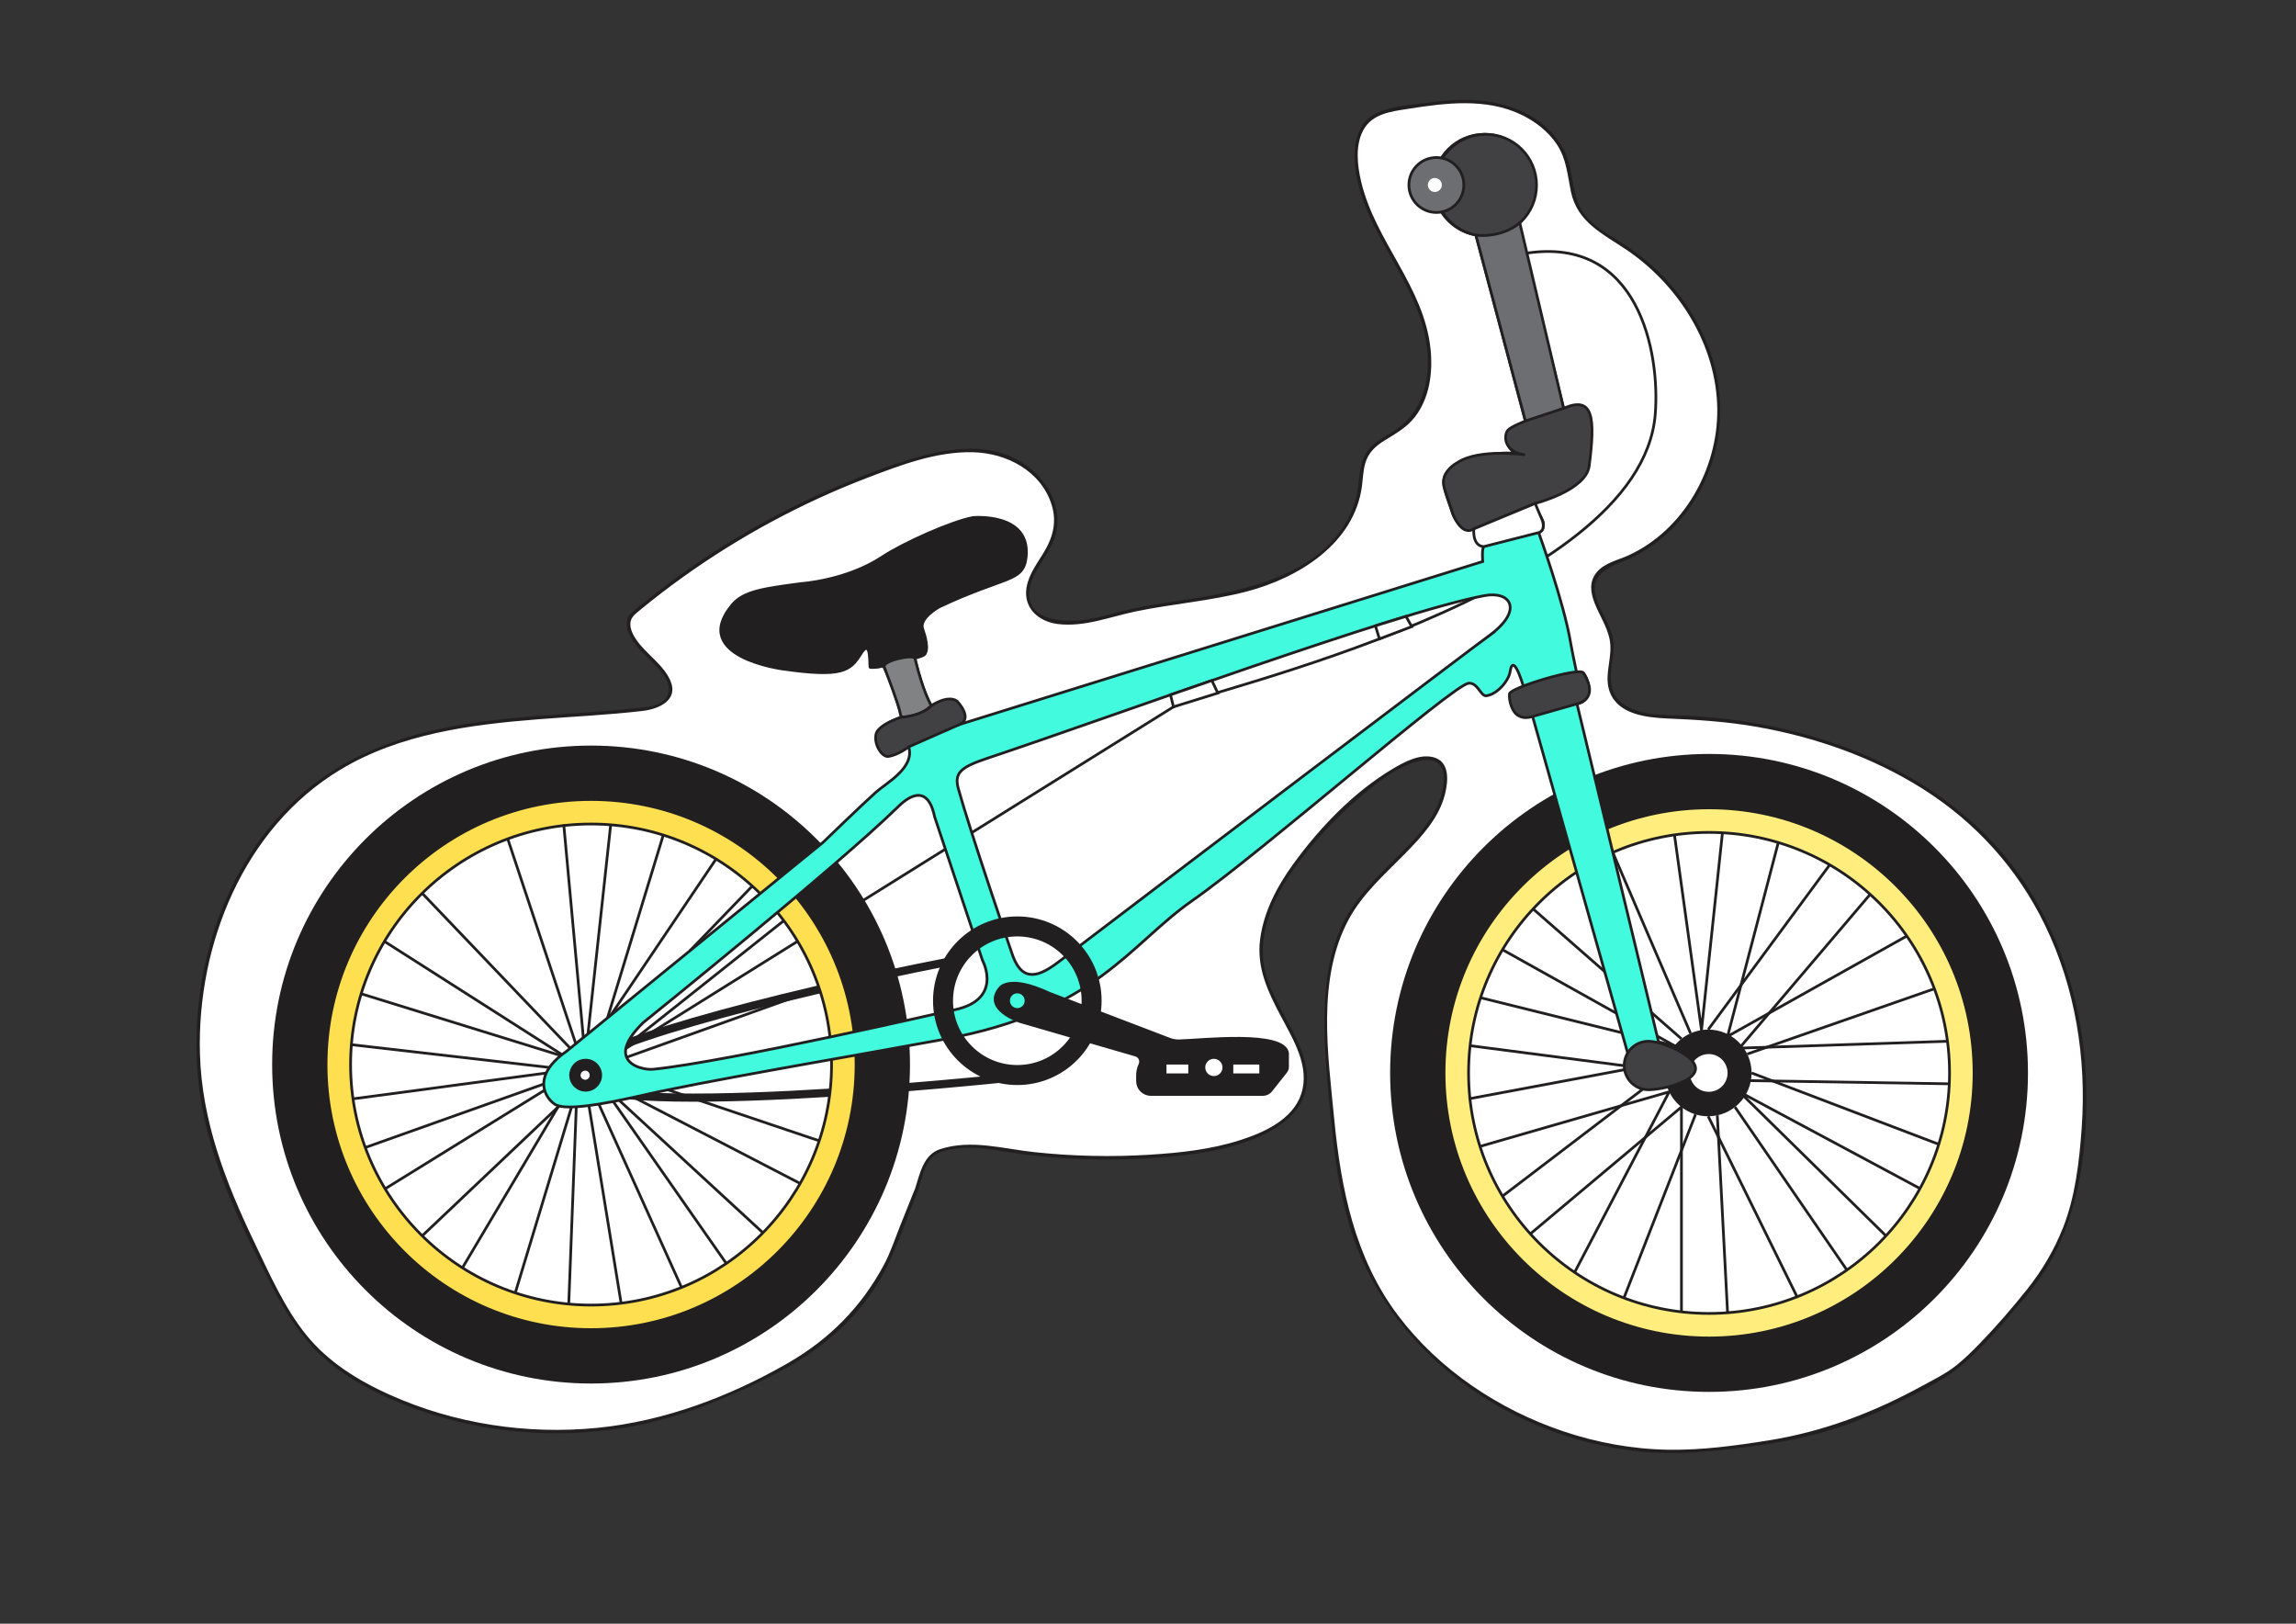
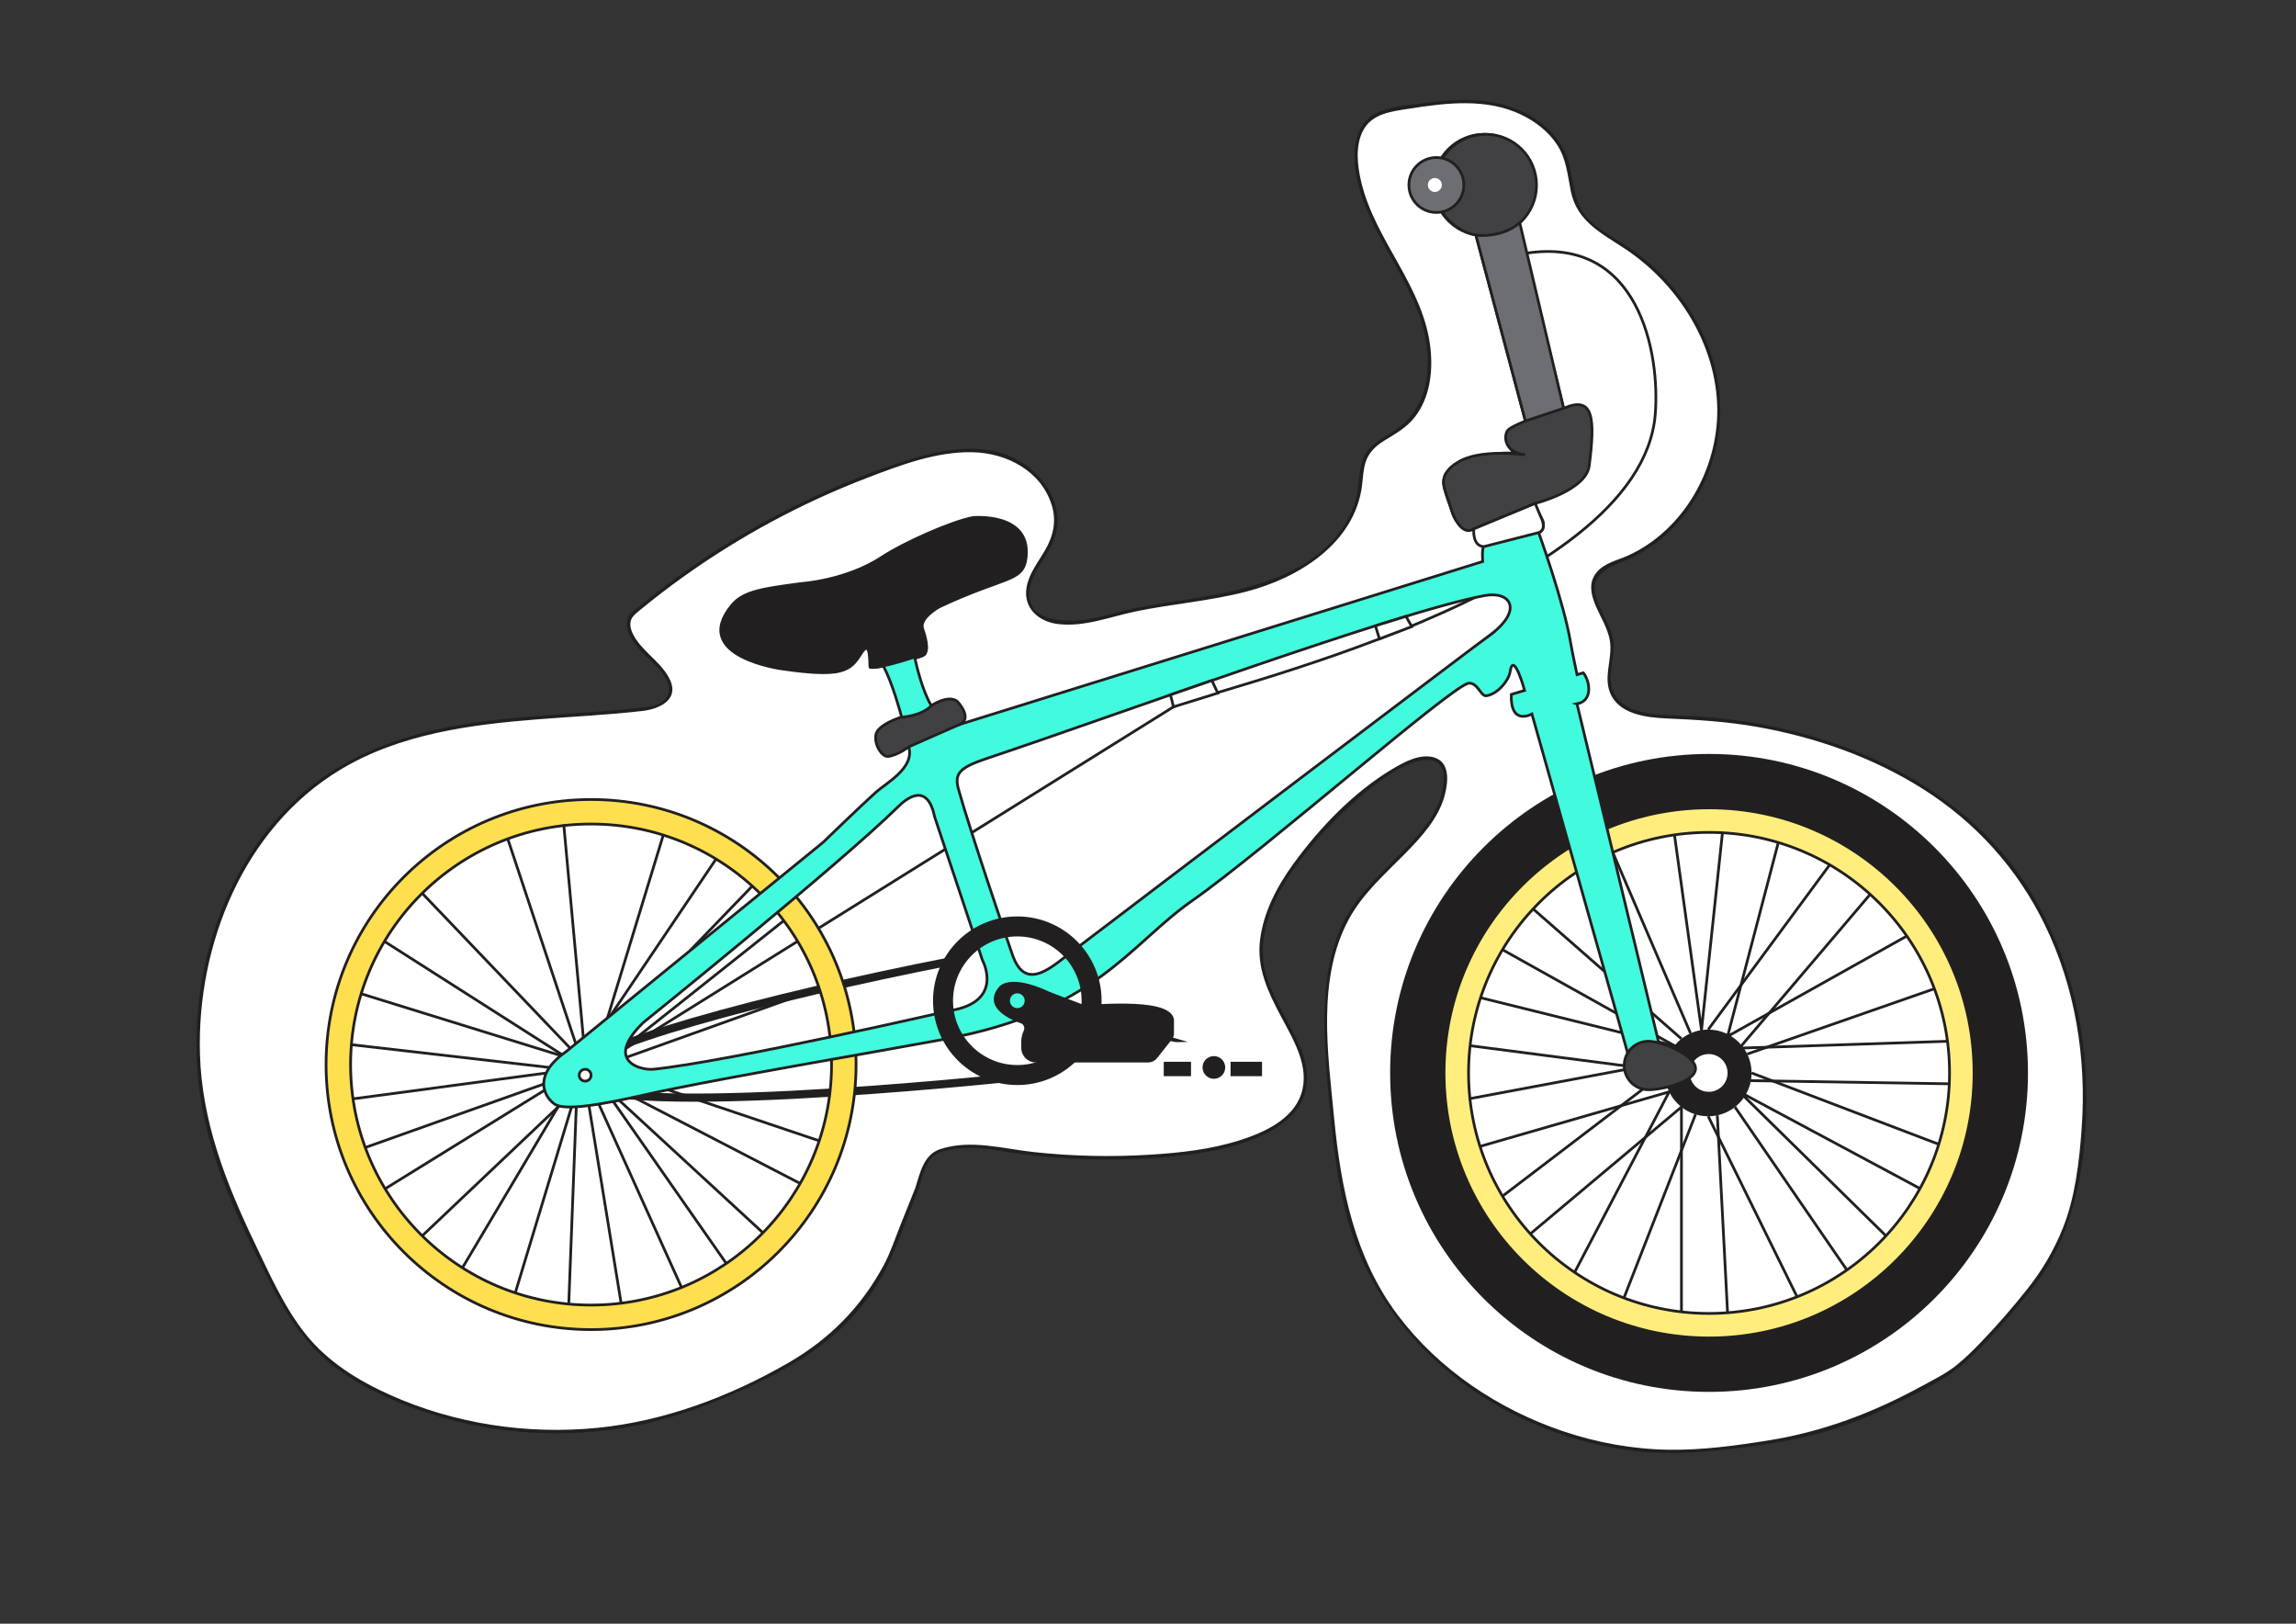
<svg xmlns="http://www.w3.org/2000/svg" id="Layer_4" data-name="Layer 4" viewBox="0 0 841.89 595.28">
  <rect x="0" y="0" width="841.89" height="595.28" fill="#333333" stroke="none" />
  <defs>
    <style> .cls-1, .cls-2 { fill: #221f20; } .cls-1, .cls-3, .cls-4, .cls-5, .cls-6, .cls-7, .cls-8, .cls-9, .cls-10, .cls-11, .cls-12 { stroke: #221f20; stroke-miterlimit: 10; } .cls-2, .cls-13 { stroke-width: 0px; } .cls-3 { fill: #6d6e71; } .cls-4 { stroke-width: 5px; } .cls-4, .cls-9, .cls-11 { fill: none; } .cls-5 { fill: #42fadd; } .cls-6, .cls-13 { fill: #fff; } .cls-7 { fill: #fddf4f; } .cls-8 { fill: #818284; } .cls-10 { fill: #414042; } .cls-11 { stroke-width: 3px; } .cls-12 { fill: #ffee7d; } </style>
  </defs>
  <g>
    <path class="cls-13" d="M336.16,435.88c4.26-13.44,5.01-12.93,11.6-14.78,6.59-1.85,13.59-.55,20.35.49,22.24,3.4,44.93,3.78,67.27,1.14,13.98-1.65,36.11-6.96,41.73-19.87,7.38-16.94-14.15-34.3-14.72-52.78-.28-8.94,3-17.67,7.43-25.44,12.53-21.99,52.32-58.81,59.9-42.71,2.85,20.29-20.69,32.92-32.51,49.65-12.92,18.29-11.63,42.69-9.8,65.01,1.92,23.42,3.99,47.44,14.1,68.66,10.3,21.62,28.52,38.91,49.52,50.44,22.48,12.34,48.58,18.42,74.1,15.9,39.26-3.88,55.06-8.39,89.22-28.13,9.3-5.37,30.14-30.51,34.53-37.17,3.58-5.43,8.72-15.87,10.25-22.19,9.76-40.47,6.54-81.52-15.19-117.03-26.41-43.16-79.97-63.15-130.56-64.21-8.66-.18-19.43-1.25-22.51-9.34-2.23-5.86,1.06-12.45.09-18.64-1.32-8.43-10.2-16.77-5.56-23.93,2.04-3.14,5.95-4.34,9.44-5.7,22.13-8.63,36.27-32.91,35.43-56.65-.84-23.74-15.29-45.92-35.31-58.7-6.14-3.92-13.15-7.43-16.43-13.93-2.61-5.17-2.34-11.3-4.03-16.84-3.41-11.16-14.57-18.54-26.01-20.84-11.44-2.3-23.25-.45-34.77,1.41-4.05.65-8.32,1.4-11.45,4.05-4.27,3.61-5.3,9.82-4.92,15.4,1.2,17.86,13.23,32.83,20.93,48.99,7.7,16.16,9.64,38.69-4.9,49.12-4.04,2.9-9.15,4.67-11.82,8.86-2.39,3.75-2.22,8.49-2.88,12.89-2.7,18.08-19.96,30.67-37.43,36.03-17.48,5.37-36.17,5.64-53.76,10.64-11.06,3.14-27.19,5.6-30.24-5.48-2.25-8.18,6.05-15.15,8.9-23.14,4.44-12.44-5.91-26.3-18.52-30.2-12.62-3.9-26.26-.5-38.76,3.73-35.66,12.06-69.01,30.9-97.74,55.21-4.86,11.23,20.97,21.01,13.45,30.66-2,2.57-5.58,3.17-8.82,3.52-36.42,4.01-75.07,2.02-107.33,19.39-47.26,25.45-65.83,88.49-50.5,139.93,4.54,15.23,11.5,29.61,18.43,43.92,5.07,10.47,10.26,21.11,18.16,29.65,7.73,8.36,17.72,14.32,28.1,18.98,36.93,16.57,80.66,17.28,118.1,1.92,37.44-15.36,52.44-27.32,64.89-51.57l10.57-26.36Z" />
    <path class="cls-2" d="M336.76,436.05c1.2-3.75,2.21-9.31,5.34-12.04,2.8-2.44,8.59-3.07,11.93-3.19,7.12-.26,14.25,1.53,21.28,2.39s14.49,1.46,21.76,1.72c13.44.48,27.02-.02,40.36-1.84,9.28-1.26,18.74-3.45,27.13-7.72,7.04-3.58,13.44-9.13,14.53-17.37,1.23-9.23-4.12-18.07-8.26-25.89-2.52-4.76-5.08-9.59-6.59-14.78-1.83-6.3-1.44-12.8.34-19.08,2.86-10.08,8.85-18.98,15.46-26.98,5.81-7.04,12.24-13.62,19.21-19.52,5.84-4.95,12.59-10.34,20.08-12.51,2.4-.7,5.29-1.14,7.54.26,3.45,2.15,2.67,7.24,1.94,10.63-2.16,9.94-10.12,17.62-17.06,24.54-7.35,7.33-14.92,14.59-19.46,24.09-4.94,10.33-6.46,21.91-6.63,33.26-.19,12.45,1.05,24.95,2.23,37.34,1.23,12.96,2.92,25.96,6.48,38.52,13.44,47.35,58.85,79.3,106.78,84.26,12.76,1.32,25.39.13,38.06-1.48,9.88-1.25,19.73-2.88,29.33-5.61,9.01-2.56,17.68-6.09,26.08-10.22,8.53-4.19,17.88-8.39,25.12-14.64,6.8-5.87,12.82-12.72,18.62-19.56,4.54-5.34,9.23-10.78,12.78-16.85,11.85-20.27,14.63-45.35,13.71-68.48-.99-24.77-8.08-49.28-21.45-70.24-11.41-17.88-27.87-31.99-46.46-42s-39.81-16.29-61.02-19.1c-5.5-.73-11.02-1.23-16.56-1.51-5.24-.27-10.55-.08-15.73-1.05-5.54-1.04-11.27-3.6-12.64-9.61s1.65-11.99.37-18.01c-1.14-5.36-4.72-9.8-6.17-15.04-2.25-8.12,4.52-10.69,10.7-13.24,8.98-3.71,16.68-10.02,22.51-17.76,12.82-17.02,15.73-39.43,8.49-59.35-3.68-10.13-9.64-19.4-17.12-27.14-3.76-3.89-7.91-7.39-12.36-10.45-4.77-3.27-10.12-5.83-14.34-9.85-5.22-4.97-5.83-11.3-7.06-18.01-.92-4.99-2.85-9.48-6.17-13.36-6.74-7.9-16.99-11.8-27.11-12.71-6.73-.6-13.51-.03-20.18.88-5.74.78-12.3,1.13-17.61,3.62-9.62,4.5-9.12,16.84-7.04,25.62,5.39,22.82,24.69,40.07,25.63,64.28.43,11.01-3.31,21.24-13.01,27.12-4.13,2.5-8.55,4.7-10.52,9.41-2.14,5.11-1.47,10.98-3.15,16.25-7.9,24.79-36.96,31.94-59.47,35.41-7.15,1.1-14.33,2.08-21.41,3.55-5.35,1.12-10.56,2.83-15.93,3.84-8.64,1.62-25.25,1.55-22.27-11.94,1.24-5.62,5.51-10.12,7.94-15.22,1.9-3.98,2.56-8.27,1.7-12.62-1.78-9-9.07-16.58-17.41-19.97-11.85-4.83-25.42-2.08-37.18,1.58-11.9,3.71-23.55,8.39-34.85,13.66-23.15,10.8-44.91,24.53-64.61,40.8-1.61,1.33-2.96,2.05-3.36,4.13-.22,1.15-.16,2.33.1,3.47.71,3.01,2.81,5.57,4.82,7.82,3.44,3.86,13.24,10.89,9.56,16.94-1.92,3.15-6.02,3.59-9.34,3.96s-6.62.67-9.93.95c-6.48.55-12.96.98-19.44,1.44-12.37.88-24.76,1.84-37,3.91-22.4,3.78-43.96,11.85-60.72,27.6-14.19,13.33-24.2,30.69-29.98,49.19s-7.52,39.22-4.72,58.84c3.56,24.99,15.2,48.32,26.58,70.56,5.6,10.94,12.28,21.05,22.09,28.66,9.48,7.36,20.63,12.52,31.91,16.46,23.66,8.26,49.38,10.43,74.11,6.5,12.56-1.99,24.62-5.69,36.32-10.61,10.15-4.27,20.23-8.9,29.56-14.78,13.68-8.62,25.49-20.85,32.24-35.7,3.92-8.61,7.08-17.65,10.6-26.43.3-.75-.91-1.07-1.21-.33-1.84,4.6-3.69,9.2-5.53,13.81s-3.51,9.72-5.92,14.21c-8.33,15.53-20.04,27.29-35.3,36.06-21.31,12.24-45.15,21.23-69.69,23.67-25.86,2.57-52.46-1.46-76.19-12.12-11.54-5.18-22.6-12.01-30.63-21.96s-13.47-22.34-19.05-34c-10.53-22.01-19.23-44.38-19.92-69.04-1.12-40.09,16.06-82.78,51.4-104.12,21.89-13.21,47.78-16.57,72.8-18.54,12.73-1,25.53-1.57,38.22-3.06,5.78-.68,13.1-3.89,10.14-10.93-2.59-6.15-9.08-9.92-12.71-15.39-.89-1.34-1.69-2.83-1.95-4.44-.5-3.12,1.25-4.39,3.5-6.24,5.11-4.2,10.35-8.23,15.73-12.08,20.83-14.92,43.58-27.18,67.51-36.35,12.28-4.7,25.48-9.73,38.82-9.4,12.4.31,25,6.88,28.87,19.39,1.81,5.86.57,11.32-2.44,16.53-2.52,4.36-6,8.63-6.81,13.73-1.21,7.53,4.47,12.44,11.4,13.32,9.72,1.23,19.17-2.63,28.51-4.58,13.53-2.82,27.4-3.82,40.8-7.32,19.02-4.96,39.58-17.58,42.31-38.79.36-2.76.43-5.59,1.21-8.28,1.13-3.86,3.73-6.26,7.05-8.31,4.09-2.53,8.08-4.7,11.09-8.56,5.45-6.98,6.66-16.31,5.79-24.9-2.34-22.9-20.26-39.49-25.45-61.41-1.4-5.93-2.23-13.16.72-18.78,3.26-6.22,10.4-6.97,16.62-7.95,13.67-2.16,28.56-4.04,41.48,2.22,5.11,2.48,9.79,6.09,12.96,10.87,3.49,5.27,3.86,11.14,5.1,17.16,2.33,11.32,11.62,15.51,20.39,21.43,19.17,12.95,33.08,35,33.31,58.49.21,21.89-12.3,44.2-32.47,53.5-3.94,1.82-8.94,2.77-11.81,6.32s-2.13,7.6-.64,11.38c2.06,5.21,5.61,10.02,5.74,15.81s-2.28,11.24-.22,16.68c3.08,8.14,13.39,9.33,20.88,9.65,11.13.47,22.11,1.15,33.11,3.09,21.32,3.77,42.23,11.05,60.6,22.62,19.43,12.24,34.79,29.17,44.85,49.82,11.25,23.08,15.39,48.98,13.59,74.5-.86,12.16-2.34,25.38-6.9,36.77-3.26,8.15-7.6,15.54-13.05,22.39-5.47,6.88-11.24,13.56-17.36,19.87-2.74,2.82-5.55,5.61-8.62,8.07-3.76,3.02-8.21,5.18-12.43,7.49-17.88,9.79-36.24,16.82-56.42,20.05-12.02,1.92-24.41,3.61-36.6,3.43-13.16-.19-26.27-2.56-38.74-6.76-23.59-7.96-45.52-22.53-60.59-42.5-15.88-21.05-20.94-46.58-23.41-72.29-2.27-23.59-6.41-51.18,5.4-72.97,5.1-9.42,13.28-16.55,20.69-24.1,6.03-6.15,12.37-13.05,14.54-21.63,1.26-4.99,1.86-12.12-4.36-13.67-4.99-1.24-10.63,1.81-14.75,4.26-14.29,8.48-26.77,21.52-36.48,34.89-5.98,8.23-10.96,17.67-12.21,27.89s2.88,18.95,7.51,27.7,10.9,18.75,7.59,28.75c-3.14,9.48-13.85,14.22-22.62,17-10.66,3.38-21.84,4.58-32.95,5.27-14.09.88-28.25.56-42.28-.94-11.45-1.22-23.2-4.79-34.52-1.11-6.14,2-7.42,8.89-9.19,14.41-.25.77.96,1.1,1.21.33Z" />
  </g>
  <g>
    <path class="cls-11" d="M347.77,352.59c-64.99,12.74-138.24,32.01-137.46,41.8,1.39,17.52,158.39.89,158.39.89" />
    <path class="cls-9" d="M559.3,92.89c41.61-6.66,49.47,36.4,47.64,59.01-5.33,66.18-165.66,101.53-176.65,107.24l-214.13,133.54" />
    <g>
      <path class="cls-2" d="M626.36,377.46c-6.16,0-11.5,3.5-14.13,8.62l-1.15,11.67c1.9,6.64,8.02,11.5,15.28,11.5,8.78,0,15.9-7.11,15.9-15.89s-7.12-15.9-15.9-15.9ZM626.53,400.28c-3.16,0-5.82-2.12-6.65-5.01l.5-5.08c1.15-2.23,3.47-3.76,6.15-3.76,3.83,0,6.93,3.1,6.93,6.93s-3.1,6.92-6.93,6.92Z" />
      <g>
        <g>
          <path class="cls-2" d="M626.67,276.41c-64.58,0-116.94,52.36-116.94,116.94s52.36,116.94,116.94,116.94,116.94-52.36,116.94-116.94-52.36-116.94-116.94-116.94ZM626.67,481.53c-48.7,0-88.18-39.48-88.18-88.18s39.48-88.18,88.18-88.18,88.18,39.48,88.18,88.18-39.48,88.18-88.18,88.18Z" />
          <path class="cls-12" d="M626.67,296.18c-53.66,0-97.17,43.51-97.17,97.17s43.51,97.17,97.17,97.17,97.17-43.51,97.17-97.17-43.51-97.17-97.17-97.17ZM626.67,481.53c-48.7,0-88.18-39.48-88.18-88.18s39.48-88.18,88.18-88.18,88.18,39.48,88.18,88.18-39.48,88.18-88.18,88.18Z" />
        </g>
        <line class="cls-9" x1="633.46" y1="481.27" x2="629.7" y2="408.89" />
        <line class="cls-9" x1="621.72" y1="408.54" x2="595.46" y2="475.85" />
        <line class="cls-9" x1="626.36" y1="409.25" x2="658.95" y2="475.44" />
        <line class="cls-9" x1="636.17" y1="405.85" x2="677.21" y2="465.61" />
        <polyline class="cls-9" points="691.54 453.08 637.8 400.28 704.01 435.73" />
        <line class="cls-9" x1="642.26" y1="393.36" x2="710.9" y2="419.51" />
        <line class="cls-9" x1="637.8" y1="396.12" x2="714.85" y2="397.34" />
        <line class="cls-9" x1="640.67" y1="386.43" x2="709.29" y2="362.49" />
        <polyline class="cls-9" points="714.09 381.75 637.8 384.26 685.74 327.88" />
        <polyline class="cls-9" points="699.18 343.16 633.46 379.95 652.06 308.88" />
        <line class="cls-9" x1="626.36" y1="377.46" x2="670.91" y2="317.06" />
        <polyline class="cls-9" points="631.58 305.31 623.9 377.65 613.99 306.08" />
        <line class="cls-9" x1="619.88" y1="378.83" x2="591.38" y2="312.52" />
        <line class="cls-9" x1="616.55" y1="380.85" x2="562.16" y2="333.23" />
        <line class="cls-9" x1="613.99" y1="383.38" x2="550.93" y2="348.18" />
        <line class="cls-9" x1="542.89" y1="365.78" x2="617.46" y2="384.26" />
        <polyline class="cls-9" points="539.05 383.37 539.06 383.37 600.17 391.31" />
        <polyline class="cls-9" points="538.49 402.86 538.99 402.77 539 402.77 600.17 391.31" />
        <polyline class="cls-9" points="550.93 438.53 594.45 405.35 611.02 392.72" />
        <polyline class="cls-9" points="561.14 452.35 616.55 405.85 616.55 480.95" />
        <polyline class="cls-9" points="577.37 466.47 612.05 400.28 542.68 420.29" />
      </g>
      <g>
        <g>
-           <path class="cls-2" d="M216.73,273.34c-64.58,0-116.94,52.36-116.94,116.94s52.36,116.94,116.94,116.94,116.94-52.36,116.94-116.94-52.36-116.94-116.94-116.94ZM216.73,478.46c-48.7,0-88.18-39.48-88.18-88.18s39.48-88.18,88.18-88.18,88.18,39.48,88.18,88.18-39.48,88.18-88.18,88.18Z" />
          <path class="cls-7" d="M216.73,293.11c-53.66,0-97.17,43.51-97.17,97.17s43.51,97.17,97.17,97.17,97.17-43.51,97.17-97.17-43.51-97.17-97.17-97.17ZM216.73,478.46c-48.7,0-88.18-39.48-88.18-88.18s39.48-88.18,88.18-88.18,88.18,39.48,88.18,88.18-39.48,88.18-88.18,88.18Z" />
        </g>
        <line class="cls-9" x1="209.09" y1="384.3" x2="154.82" y2="327.5" />
        <line class="cls-9" x1="211.12" y1="382.65" x2="186.18" y2="307.54" />
        <line class="cls-9" x1="213.89" y1="380.39" x2="206.71" y2="302.22" />
-         <line class="cls-9" x1="223.95" y1="302.1" x2="215.61" y2="379" />
        <polyline class="cls-9" points="222.77 373.17 222.77 373.16 243.21 306.15" />
        <line class="cls-9" x1="262.56" y1="314.93" x2="223.97" y2="372.19" />
        <polyline class="cls-9" points="229.78 383.3 229.79 383.29 287.4 337.53" />
        <line class="cls-9" x1="300.39" y1="362.33" x2="229.75" y2="387.61" />
        <line class="cls-9" x1="300.39" y1="418.24" x2="244.9" y2="399.55" />
        <line class="cls-9" x1="293.4" y1="433.88" x2="232.37" y2="402.27" />
        <line class="cls-9" x1="279.75" y1="451.95" x2="227.04" y2="403.39" />
        <line class="cls-9" x1="266.32" y1="463.21" x2="224.86" y2="403.83" />
        <line class="cls-9" x1="249.91" y1="472.01" x2="219.57" y2="404.78" />
        <line class="cls-9" x1="227.75" y1="477.78" x2="215.95" y2="405.31" />
        <line class="cls-9" x1="211.31" y1="405.77" x2="208.56" y2="477.78" />
        <line class="cls-9" x1="209.57" y1="405.84" x2="188.94" y2="473.99" />
        <polyline class="cls-9" points="204.84 405.42 204.52 405.95 169.57 464.8" />
        <polyline class="cls-9" points="205.03 405.47 204.52 405.95 204.51 405.96 154.82 453.07" />
        <line class="cls-9" x1="199.7" y1="399.68" x2="141.21" y2="435.83" />
        <line class="cls-9" x1="199.38" y1="397.43" x2="133.94" y2="420.7" />
        <line class="cls-9" x1="200.29" y1="393.39" x2="129.45" y2="402.85" />
        <line class="cls-9" x1="201.47" y1="391.35" x2="128.55" y2="382.96" />
        <polyline class="cls-9" points="252.94 348.6 252.95 348.59 275.84 324.85" />
        <line class="cls-9" x1="205.62" y1="386.99" x2="132.44" y2="364.33" />
        <line class="cls-9" x1="206.07" y1="386.64" x2="140.97" y2="345.14" />
      </g>
    </g>
    <path class="cls-5" d="M578.24,258.05c6.24-1.2,4.51-8.83,2.31-11.38l-2.28.68s-1.85-8.65-2.35-11.65c-2.49-14.95-11.73-40.44-11.73-40.44,1.8-.63,1.86-2.57,1.73-3.55-.24-1.74-5.21-9.19-3.56-8.17,2.76,1.18,19.61-12.67,19.61-12.67.59-.41-2.62-18.27-3.78-20.27-1.53-2.63-4.67-.16-4.67-.16l-16.98-68.73c3.85-3.4,6.29-8.36,6.29-13.89,0-10.26-8.32-18.58-18.58-18.58s-18.57,8.32-18.57,18.58c0,9.2,6.69,16.81,15.47,18.29l.04.12,18.34,68.87c-11.78,4.11-4.77,10.47-4.77,10.47,0,0,2.37.63,4.48,1.19-15.13-3.1-27.33,5.45-27.33,5.45-5.26,2.58-.81,10.78.62,15.63,1.67,5.67,7.11,7.03,7.56,4.7.46,2.67,2.05,5.83,3.99,7.86-.81.75-.4,5.46-.4,5.46l-191.77,59.72c2.37-1.36.49-4.34-.99-6.93-1.95-3.42-9.11-.06-9.11-.06l-.31.12c-3.29-5.4-5.47-14.81-6.02-17.33,1.51-.47,2.68-.92,3.22-1.27,2.26-1.47.4-7.33-.39-9.59-1.38-3.94,6.09-8.04,6.09-8.04,24.11-11.41,30.74-8.94,31.83-18.02,2-16.72-19.46-14.72-19.46-14.72-8.05,1.51-25.73,9.45-33.3,14.47-13.1,8.68-29.69,9.73-29.69,9.73-13.67,1.83-21.11,2.78-25.31,7.82-15.87,19.05,18.45,23.49,18.45,23.49,21.76,3.14,24.86.73,28.69-5.49,3.77-6.13,3.18,3.31,3.39,4.76.05.37,2.13.16,4.92-.35,3.32,6.33,6.13,16.63,6.69,18.73l-.16.06c-11.57,4.27-10.07,8.17-5.61,13.47,1.06,1.26,8.15-3.3,8.36-2.62,2.31,7.65-8.15,13.19-11.98,16.59-5.01,4.46-19.46,18.45-19.46,18.45l-48.81,39.74h-.01s-28.97,23.6-28.97,23.6l-1.2.97h0s-7.16,5.84-7.16,5.84l-1.72,1.39-2.77,2.26-2.03,1.65-1.37,1.12c-.59.41-1.14.81-1.65,1.22-.15.11-.3.23-.45.35-1.83,1.49-3.18,2.95-4.15,4.36-.49.69-.87,1.37-1.18,2.04-.65,1.43-.92,2.79-.91,4.04,0,.79.12,1.55.32,2.25.64,2.26,2.13,4.03,3.65,5.1.39.27.89.49,1.49.64.06.03.12.04.19.05,1.19.31,2.74.41,4.54.37.56-.01,1.14-.03,1.74-.07,1.45-.09,3.01-.25,4.64-.46,1.18-.15,2.39-.33,3.62-.53,1.74-.29,3.52-.61,5.29-.95.73-.14,1.46-.29,2.18-.44,1.83-.37,3.63-.75,5.33-1.12,3.3-.72,6.24-1.4,8.4-1.86,1.31-.28,2.69-.56,4.13-.86,27.45-5.62,77.08-14.05,101.66-18.61,55.3-10.25,67.63-34.68,90.44-50.63,26.46-18.5,95.58-79.14,101.49-79.82,3.32-.38,4.49,4.84,6.46,4.59,4.23-.54,8.29-5.7,8.75-8.75,1.24-8.18,5.33,6.79,5.33,6.79l-4.89,1.47c-.35,11.74,7.57,7.16,7.57,7.16l35.81,126.78,11.12-4.49-30.4-125.99ZM215.06,396.3c-.09.02-.18.04-.28.05-.05.01-.11.01-.18.01h-.04c-.12,0-.24-.01-.36-.04-1.03-.16-1.81-1.06-1.81-2.13,0-1.14.88-2.08,2-2.16.07-.01.14-.01.21-.01.06,0,.12.01.18.01.09,0,.18.02.27.04.96.23,1.68,1.09,1.68,2.12,0,.97-.64,1.79-1.52,2.07-.05.01-.1.03-.15.04ZM348.24,370.54s-80.78,18.61-108.71,21.47c-2.52.26-8.25-.74-9.78-4.4-.49-1.16-.56-2.58.03-4.31h.01c.75-2.25,2.6-5.01,6.04-8.37,0,0,71.66-57.69,93.49-79.17,2.47-2.44,10.61-9.7,13.38,3.69l17.55,52.63s8.3,15.23-12.01,18.46ZM546.9,232.4c-4.91,3.48-121.56,91.91-158.69,120.21-6.93,5.27-13.03,7.75-16.74-1.9-.76-2-15.89-46.4-20.03-61.43-1.59-5.76.49-7.91,10.44-11.23,45.54-15.19,150.74-53.87,182.52-59.7,9.51-1.74,14.02,5.19,2.5,14.05Z" />
    <path class="cls-10" d="M621.72,391.76c0,4.91-12.36,7.76-17.27,7.76s-8.89-3.98-8.89-8.89,3.98-8.89,8.89-8.89,17.27,5.11,17.27,10.01Z" />
    <g>
      <circle class="cls-10" cx="544.76" cy="67.89" r="18.65" />
      <circle class="cls-3" cx="526.68" cy="67.82" r="10.07" />
      <circle class="cls-13" cx="526.12" cy="67.82" r="2.56" />
    </g>
-     <path class="cls-2" d="M220.23,391.74c-.08-.21-.2-.42-.32-.61-.38-.65-.88-1.22-1.47-1.68-.17-.14-.35-.26-.53-.37-.75-.48-1.63-.78-2.57-.88-.19-.02-.39-.03-.61-.03-.03,0-.07,0-.12.01-.54,0-1.08.09-1.58.24-.42.12-.81.29-1.19.49h-.01c-.37.21-.72.46-1.04.74-.78.68-1.38,1.56-1.72,2.57-.23.59-.34,1.23-.35,1.89v.08c0,.07,0,.14.01.2.03.74.18,1.44.44,2.08.13.31.28.6.46.88.31.51.7.96,1.14,1.35.25.22.51.41.79.58.91.59,2.01.92,3.17.92.06,0,.12,0,.18-.01.07,0,.14,0,.2-.02.78-.03,1.49-.22,2.15-.52.58-.27,1.11-.63,1.57-1.06.51-.46.93-1.01,1.24-1.62.15-.28.28-.57.38-.88.2-.59.31-1.22.31-1.87v-.03c0-.87-.18-1.7-.53-2.45ZM216.41,395.39c-.06.1-.13.19-.21.27-.11.11-.22.21-.33.29-.3.22-.65.36-1.04.4h-.05s-.11.01-.18.01h-.04c-.12,0-.24-.02-.36-.04-.39-.07-.75-.25-1.04-.51-.12-.1-.21-.21-.31-.34-.14-.2-.26-.42-.32-.67-.06-.19-.09-.4-.09-.61v-.04c0-.15.02-.3.06-.45.01-.06.03-.12.04-.18h0c.15-.44.42-.81.77-1.08.21-.15.44-.27.7-.34.12-.03.25-.06.38-.07.07-.01.14-.01.21-.01h.12s.04,0,.06.01c.09,0,.18.02.27.04.32.07.62.2.87.4.1.06.17.13.24.21.07.07.13.14.19.22.26.36.43.81.43,1.29,0,.45-.13.86-.37,1.2Z" />
    <g>
      <path class="cls-4" d="M373.03,338.48c-15.69,0-28.41,12.72-28.41,28.4s12.72,28.41,28.41,28.41,28.4-12.72,28.4-28.41-12.72-28.4-28.4-28.4ZM373.03,392.96c-14.4,0-26.08-11.68-26.08-26.08s11.68-26.07,26.08-26.07,26.07,11.67,26.07,26.07-11.67,26.08-26.07,26.08Z" />
-       <path class="cls-1" d="M432.42,381.59c-1.23.04-2.45-.17-3.59-.61l-44.18-16.89c-14.73-6.89-18.02-1.88-18.02-1.88-6.6,7.9,7.67,12.39,7.67,12.39l42.14,12.22c1.43.42,2.17,1.99,1.58,3.36l-.15.34c-.51,1.18-.77,2.45-.77,3.73v2.12c0,2.69,2.18,4.87,4.87,4.87h41.16c1.12,0,2.18-.51,2.87-1.39l5.45-6.87c.43-.54.66-1.2.66-1.89v-5.05c-1.32-8.19-31.39-4.66-39.69-4.45ZM373.02,370.09c-1.77,0-3.21-1.44-3.21-3.21s1.44-3.21,3.21-3.21,3.21,1.44,3.21,3.21-1.44,3.21-3.21,3.21ZM436.22,394.04h-9v-4.27h9v4.27ZM445.1,395c-2.02,0-3.66-1.64-3.66-3.66s1.64-3.66,3.66-3.66,3.66,1.64,3.66,3.66-1.64,3.66-3.66,3.66ZM462.26,394.04h-10.54v-4.27h10.54v4.27Z" />
+       <path class="cls-1" d="M432.42,381.59c-1.23.04-2.45-.17-3.59-.61l-44.18-16.89c-14.73-6.89-18.02-1.88-18.02-1.88-6.6,7.9,7.67,12.39,7.67,12.39c1.43.42,2.17,1.99,1.58,3.36l-.15.34c-.51,1.18-.77,2.45-.77,3.73v2.12c0,2.69,2.18,4.87,4.87,4.87h41.16c1.12,0,2.18-.51,2.87-1.39l5.45-6.87c.43-.54.66-1.2.66-1.89v-5.05c-1.32-8.19-31.39-4.66-39.69-4.45ZM373.02,370.09c-1.77,0-3.21-1.44-3.21-3.21s1.44-3.21,3.21-3.21,3.21,1.44,3.21,3.21-1.44,3.21-3.21,3.21ZM436.22,394.04h-9v-4.27h9v4.27ZM445.1,395c-2.02,0-3.66-1.64-3.66-3.66s1.64-3.66,3.66-3.66,3.66,1.64,3.66,3.66-1.64,3.66-3.66,3.66ZM462.26,394.04h-10.54v-4.27h10.54v4.27Z" />
    </g>
    <polygon class="cls-6" points="429.19 254.74 430.29 259.14 446.54 254.1 444.36 249.48 429.19 254.74" />
    <polygon class="cls-6" points="504.34 229.43 505.8 234.22 517.67 229.72 515.53 225.97 504.34 229.43" />
    <path class="cls-2" d="M335.48,241.38s3.98-.14,4.28-1.88c.87-5.06-1.45-8.98-1.45-8.98-1.75-4.63,6.09-8.04,6.09-8.04l25.44-10.26c10.84-3.92,5.42-15.15,5.42-15.15-9.42-13.82-29.15-3.97-29.15-3.97,0,0-17.84,7.02-22.64,11.11-10.83,9.24-39.19,11.07-39.19,11.07-19.87,2.44-19.87,14.23-19.87,14.23-1.18,10.28,15.07,14.14,15.07,14.14,12.32,2.8,21.44,2.96,21.44,2.96,11.46,1.53,13.26-5.43,16.38-8.81,1.39-1.51,1.35,6.65,1.35,6.65-.76,2.79,16.83-3.07,16.83-3.07Z" />
-     <path class="cls-8" d="M330.45,262.96s6.81.09,11.05-4.25c0,0-2.77-4.23-6.02-17.33-.41-1.65-12.1.86-11.24,3.14,5.3,14.07,5.41,14.97,6.21,18.44Z" />
    <path class="cls-3" d="M559.53,155.1l13.99-4.66-16.25-68.73c-6.93,5.8-16.08,4.52-16.08,4.52l18.34,68.87Z" />
    <path class="cls-10" d="M540.41,193.9c-4.85,3.01-7.88-6.06-7.88-6.06l-2.77-8.44c-2.34-6.15,4.46-9.7,4.46-9.7,8.03-5.46,25.01-2.94,25.01-2.94-7.96-1.04-7.91-7.19-6.3-9.07,1.1-1.28,6.59-3.41,6.59-3.41l13.99-4.66c10.76-4.62,11.48,3.59,9.21,21.19-1.17,9.03-19.81,13.75-19.81,13.75l-22.5,9.34Z" />
    <path class="cls-6" d="M540.41,193.9l22.5-9.34,1.95,4.67c2.68,5.28-.67,6.03-.67,6.03l-20.11,5.14c-4.36-.26-3.67-6.5-3.67-6.5Z" />
-     <path class="cls-10" d="M553.49,254.36c.26-2.24,25.66-9.89,27.06-7.69,6.31,9.88-2.31,11.38-2.31,11.38l-16.57,4.71c-6.98,2.08-8.48-5.82-8.18-8.41Z" />
    <path class="cls-10" d="M330.45,262.96c-3.87,1.24-8.8,3.61-9.28,6.39-.69,4,2.43,8.22,4.46,7.97,3.65-.44,7.57-3.51,7.57-3.51l18.71-8.23c5.02-2.3-.95-8.52-.95-8.52-3.53-2.49-9.46,1.65-9.46,1.65-3.7,3.88-11.05,4.25-11.05,4.25Z" />
  </g>
</svg>